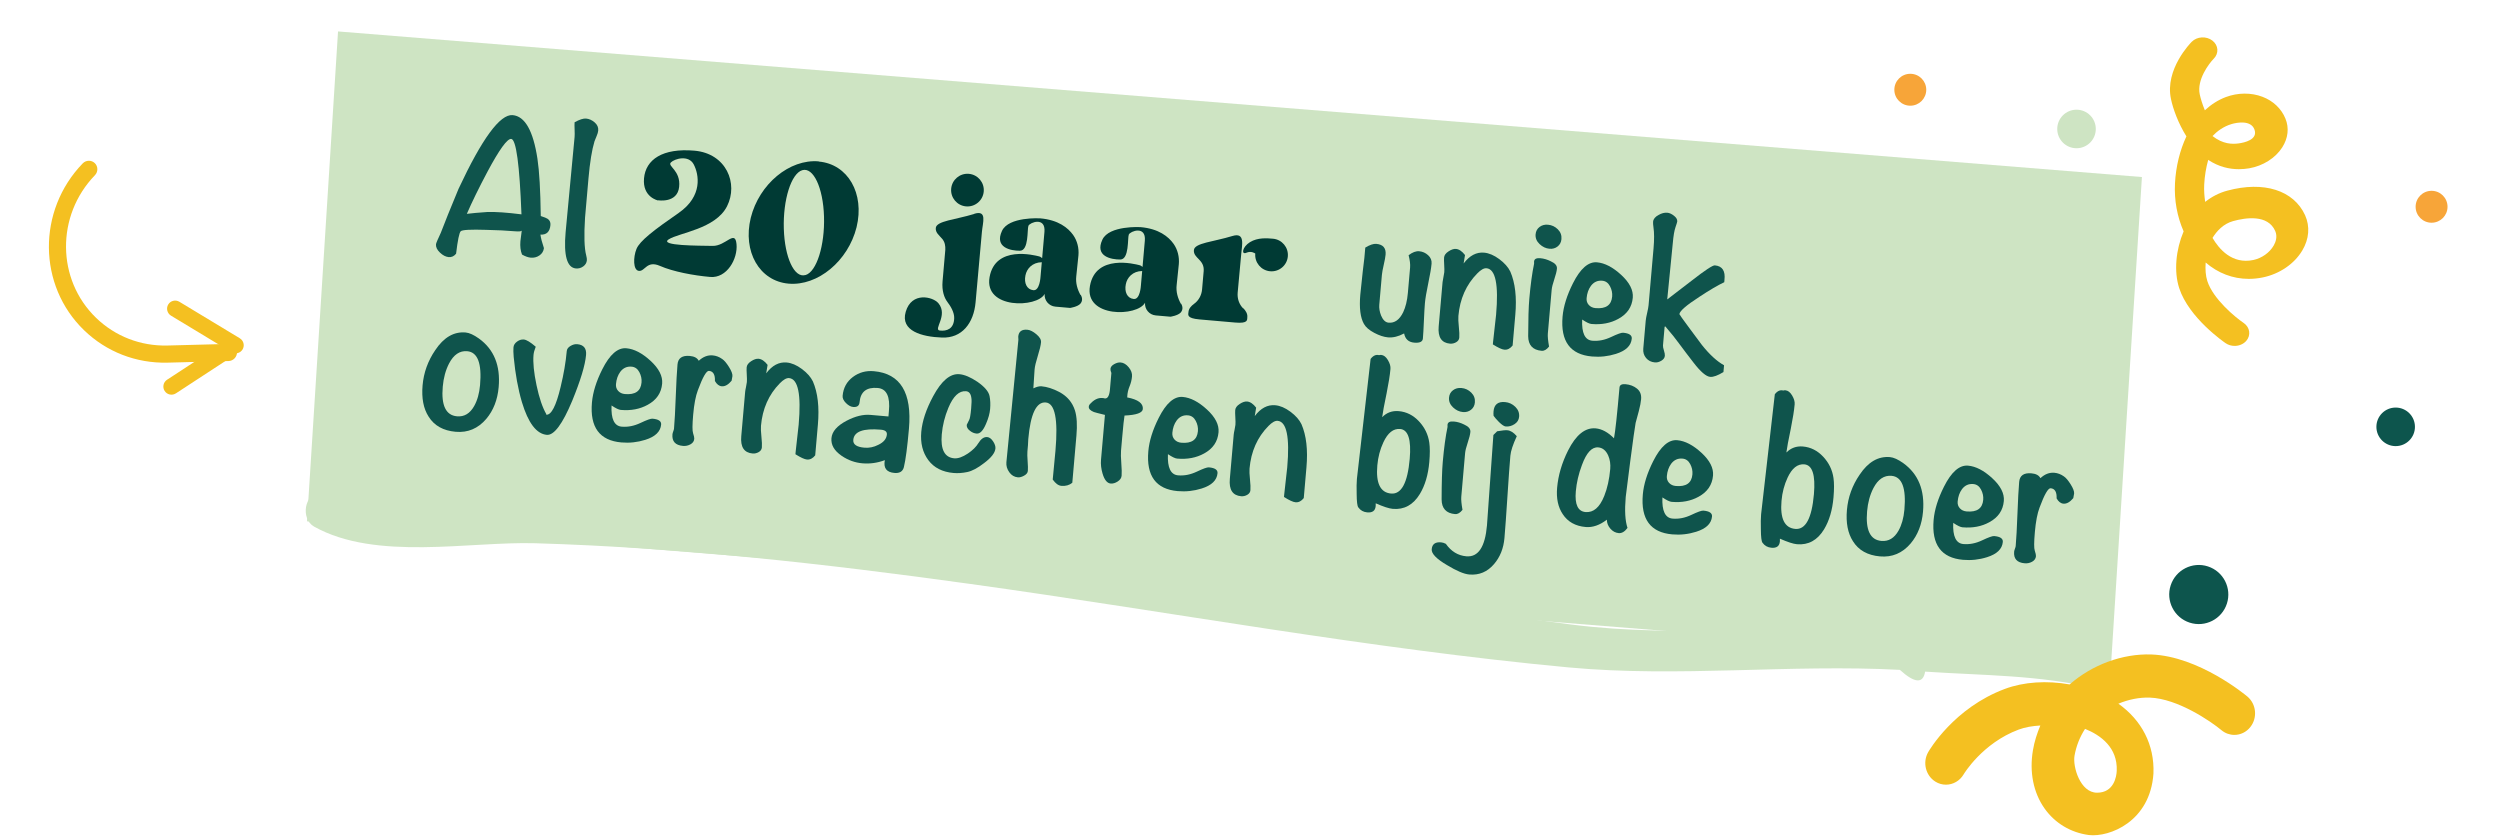
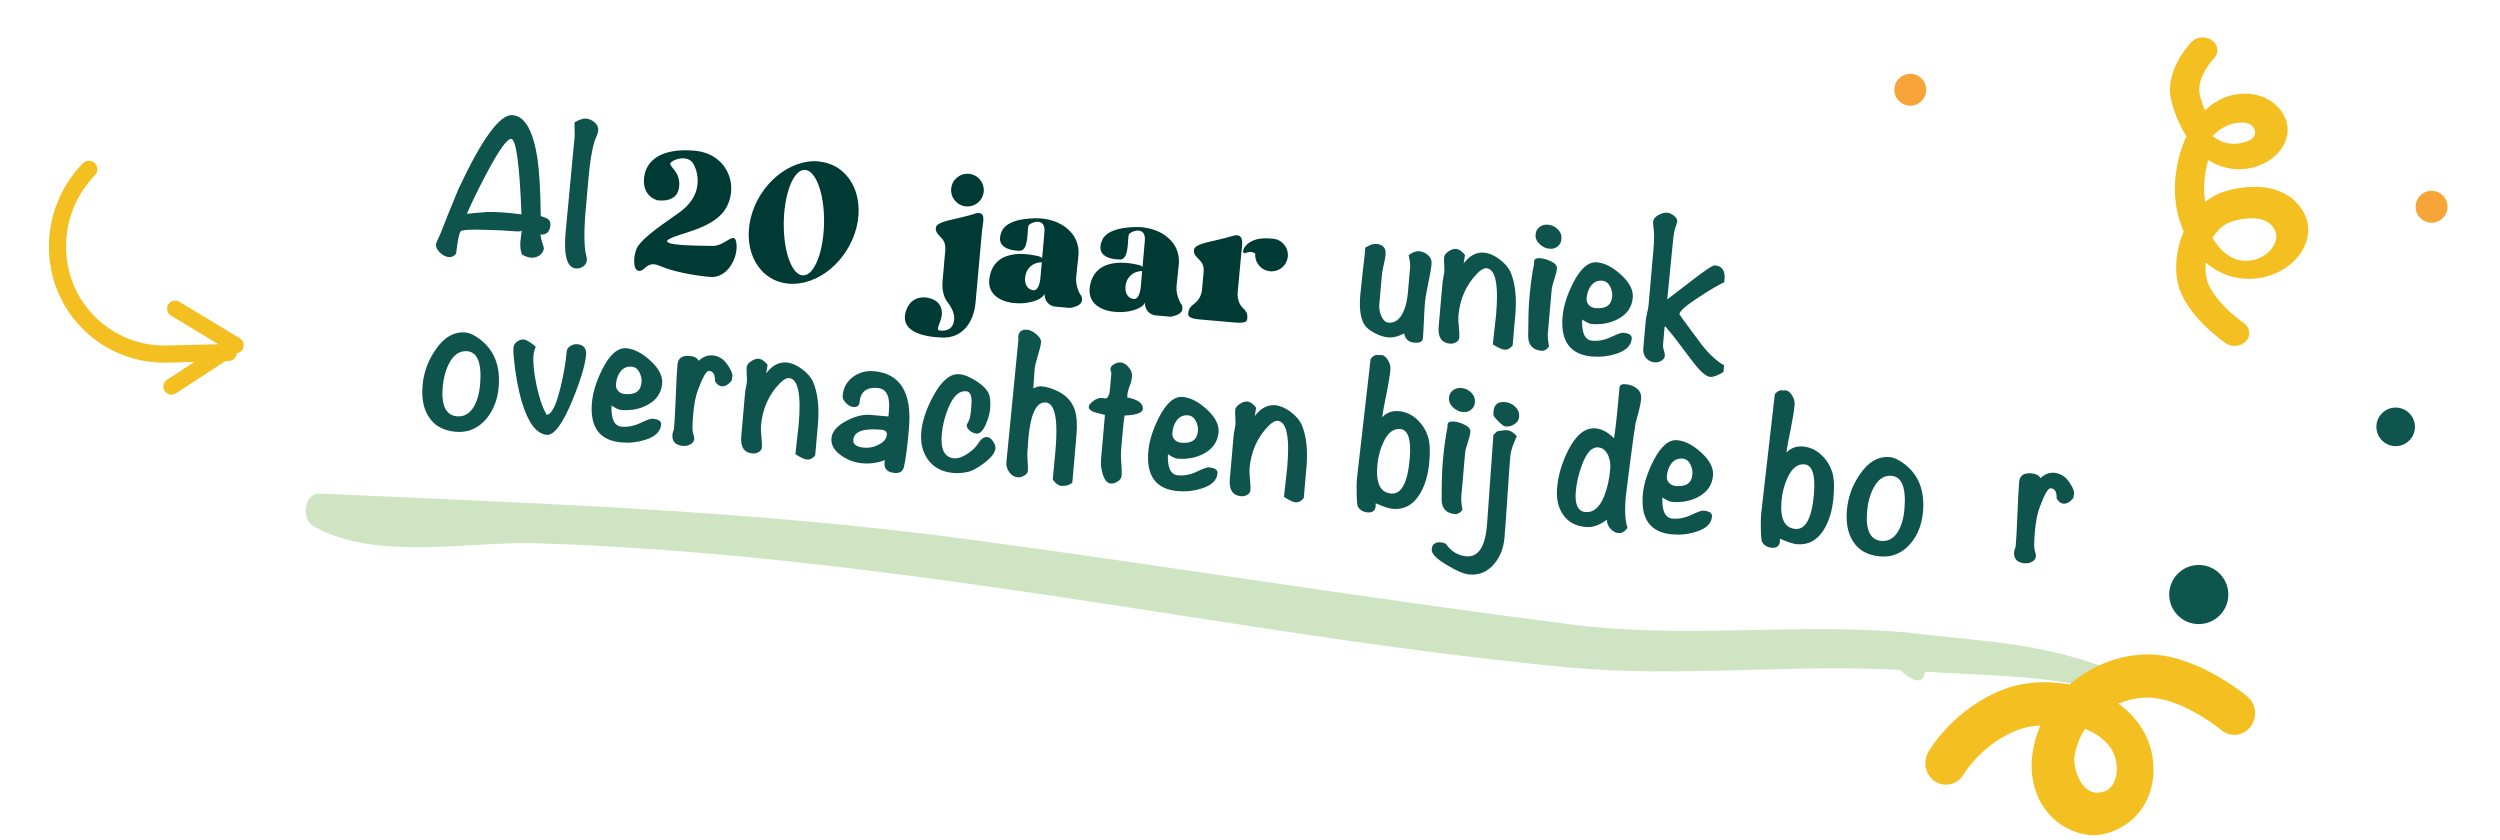
<svg xmlns="http://www.w3.org/2000/svg" width="235px" height="79px" viewBox="0 0 235 79" version="1.1">
  <title>NED</title>
  <g id="NED" stroke="none" stroke-width="1" fill="none" fill-rule="evenodd">
    <g id="Group-6" transform="translate(-0, 0)">
-       <polygon id="Path-3" fill="#CEE4C3" transform="translate(115.1, 32.822) rotate(-1) translate(-115.1, -32.822) " points="28.59 47.495 32.309 1.505 201.61 18.149 197.891 64.139" />
      <path d="M30.226,44.944 C50.795,46.239 71.03,47.236 91.542,50.374 C110.245,53.235 128.909,56.57 147.621,59.302 C158.104,60.831 168.579,59.527 178.941,60.578 L181.429,60.901 C186.963,61.591 191.891,61.97 197.354,64.078 C198.272,64.433 197.901,66.43 196.961,66.193 C191.421,64.795 186.418,64.785 180.818,64.311 C180.613,65.46 179.822,65.391 178.448,64.104 C168.094,63.371 157.662,64.479 147.305,63.329 C128.594,61.251 109.871,57.427 91.218,54.503 C77.631,52.373 64.053,50.606 50.384,49.964 C44.238,49.677 35.411,51.393 29.65,48.042 C28.345,47.281 28.818,44.855 30.226,44.944 Z" id="line-top-copy" fill="#CEE4C3" fill-rule="nonzero" transform="translate(113.383, 55.577) rotate(-1) translate(-113.383, -55.577) " />
      <g id="Al-20-jaar-uniek-ove" transform="translate(117.947, 34.421) rotate(5) translate(-117.947, -34.421) translate(40.177, 16.671)" fill-rule="nonzero">
        <path d="M10.66,10.3 C10.66,10.94 10.373,11.267 9.8,11.28 C9.867,11.587 10.013,12 10.24,12.52 C10.227,12.813 10.107,13.053 9.88,13.24 C9.653,13.427 9.387,13.52 9.08,13.52 C8.84,13.52 8.56,13.447 8.24,13.3 C8.067,12.953 7.98,12.54 7.98,12.06 C7.98,11.94 7.987,11.767 8,11.54 C8.013,11.313 8.02,11.147 8.02,11.04 C8.02,11.133 7.8,11.18 7.36,11.18 C6.613,11.18 5.727,11.213 4.7,11.28 C3.233,11.36 2.437,11.473 2.31,11.62 C2.183,11.767 2.1,12.48 2.06,13.76 C1.887,14.013 1.667,14.14 1.4,14.14 C1.12,14.14 0.833,14.023 0.54,13.79 C0.247,13.557 0.1,13.307 0.1,13.04 C0.1,12.947 0.22,12.573 0.46,11.92 C0.727,10.973 1.16,9.553 1.76,7.66 C3.547,2.767 5.033,0.32 6.22,0.32 C7.38,0.32 8.273,1.613 8.9,4.2 C9.18,5.36 9.44,7.14 9.68,9.54 C10.027,9.62 10.247,9.687 10.34,9.74 C10.553,9.86 10.66,10.047 10.66,10.3 Z M7.86,9.54 C7.273,4.887 6.747,2.56 6.28,2.56 C5.907,2.56 5.253,3.653 4.32,5.84 C3.653,7.413 3.127,8.78 2.74,9.94 C3.167,9.847 3.8,9.733 4.64,9.6 C5.4,9.507 6.473,9.487 7.86,9.54 Z" id="Shape" fill="#0F544C" />
        <path d="M14.36,13.3 C14.36,13.54 14.263,13.743 14.07,13.91 C13.877,14.077 13.653,14.16 13.4,14.16 C12.56,14.16 12.14,13.06 12.14,10.86 C12.14,9.86 12.15,8.36 12.17,6.36 C12.19,4.36 12.2,2.86 12.2,1.86 C12.2,1.7 12.18,1.467 12.14,1.16 C12.1,0.853 12.08,0.627 12.08,0.48 C12.52,0.187 12.867,0.04 13.12,0.04 C13.413,0.04 13.693,0.137 13.96,0.33 C14.227,0.523 14.36,0.767 14.36,1.06 C14.36,1.207 14.327,1.38 14.26,1.58 C14.167,1.9 14.113,2.073 14.1,2.1 C13.927,2.927 13.84,4.1 13.84,5.62 C13.84,8.033 13.84,9.273 13.84,9.34 C13.88,11.02 14.02,12.193 14.26,12.86 C14.327,13.047 14.36,13.193 14.36,13.3 Z" id="Path" fill="#0F544C" />
        <path d="M20.528,7.104 C20.528,7.104 22.368,7.248 22.4,5.68 C22.432,4.112 21.104,3.84 21.424,3.456 C21.744,3.072 23.024,2.576 23.584,3.456 C24.144,4.336 24.72,6.336 22.56,8.128 C20.4,9.92 19.152,11.056 18.912,11.84 C18.672,12.624 18.752,13.872 19.328,13.872 C19.904,13.872 19.968,12.8 21.248,13.232 C22.528,13.664 24.48,13.856 26.048,13.856 C27.616,13.856 28.496,11.936 28.24,10.56 C27.984,9.184 27.248,10.848 26.016,10.928 C24.784,11.008 20.944,11.376 21.856,10.672 C22.768,9.968 26.144,9.328 27.04,7.104 C27.936,4.88 26.544,2.16 23.536,2.16 C20.528,2.16 19.04,3.392 19.04,5.168 C19.04,6.944 20.528,7.12 20.528,7.12 L20.528,7.104 Z" id="Path" fill="#003A34" />
        <path d="M35.264,2.144 C32.512,2.144 29.872,4.752 29.36,7.984 C28.864,11.216 30.688,13.84 33.44,13.84 C36.192,13.84 38.832,11.232 39.344,8 C39.84,4.768 38.016,2.16 35.264,2.16 L35.264,2.144 Z M34.944,12.896 C33.936,13.296 32.864,11.44 32.544,8.736 C32.224,6.032 32.784,3.504 33.792,3.104 C34.8,2.704 35.888,4.56 36.208,7.264 C36.528,9.968 35.968,12.496 34.96,12.896 L34.944,12.896 Z" id="Shape" fill="#003A34" />
        <path d="M50.256,5.792 C48.512,6.496 46.768,6.752 46.768,7.424 C46.768,7.872 47.168,8.096 47.456,8.384 C47.744,8.672 47.824,9.024 47.84,9.392 L47.84,12.368 C47.84,13.248 48.128,13.888 48.464,14.256 C48.816,14.64 49.2,15.184 49.232,15.712 C49.296,16.736 48.64,17.008 47.984,16.992 C47.328,16.976 48.672,15.504 47.632,14.448 C47.056,13.872 45.024,13.568 44.64,15.52 C44.272,17.36 46.368,17.728 48.24,17.632 C50.112,17.552 51.104,16.032 51.104,14.048 C51.104,14.048 51.12,8.112 51.12,7.408 C51.12,6.528 51.456,5.296 50.256,5.776 L50.256,5.792 Z M49.424,5.152 C50.272,5.152 50.96,4.464 50.96,3.616 C50.96,2.768 50.272,2.08 49.424,2.08 C48.576,2.08 47.888,2.768 47.888,3.616 C47.888,4.464 48.576,5.152 49.424,5.152 Z" id="Shape" fill="#003A34" />
        <path d="M60.88,12.528 C60.528,12.016 60.304,11.424 60.32,10.8 L60.352,8.816 C60.352,8.144 60.128,7.472 59.696,6.96 C59.152,6.32 58.176,5.664 56.464,5.664 C56.464,5.664 53.504,5.744 52.992,7.152 C52.4,8.784 53.984,8.944 54.832,8.864 C55.68,8.784 55.328,6.8 55.424,6.464 C55.52,6.128 56.976,5.44 56.976,6.896 C56.976,8.352 56.976,9.376 56.976,9.376 C56.896,9.312 56.784,9.248 56.656,9.232 C56.24,9.168 52.48,8.528 52.208,11.584 C51.936,14.64 56.928,14.08 57.504,12.704 C57.504,13.312 58,13.808 58.608,13.808 L60,13.808 C60,13.808 60.688,13.648 60.928,13.328 C61.136,13.04 61.056,12.736 60.896,12.496 L60.88,12.528 Z M56.4,12.448 C55.792,12.432 55.472,11.856 55.552,11.136 C55.616,10.496 56.08,9.856 56.976,9.76 L56.976,11.136 C56.976,11.136 57.024,12.464 56.416,12.448 L56.4,12.448 Z" id="Shape" fill="#003A34" />
        <path d="M70.352,12.528 C70,12.016 69.776,11.424 69.792,10.8 L69.824,8.816 C69.824,8.144 69.6,7.472 69.168,6.96 C68.624,6.32 67.648,5.664 65.936,5.664 C65.936,5.664 62.976,5.744 62.464,7.152 C61.872,8.784 63.456,8.944 64.304,8.864 C65.152,8.784 64.8,6.8 64.896,6.464 C64.992,6.128 66.448,5.44 66.448,6.896 C66.448,8.352 66.448,9.376 66.448,9.376 C66.368,9.312 66.256,9.248 66.128,9.232 C65.712,9.168 61.952,8.528 61.68,11.584 C61.408,14.64 66.4,14.08 66.976,12.704 C66.976,13.312 67.472,13.808 68.08,13.808 L69.472,13.808 C69.472,13.808 70.16,13.648 70.4,13.328 C70.608,13.04 70.528,12.736 70.368,12.496 L70.352,12.528 Z M65.872,12.448 C65.264,12.432 64.944,11.856 65.024,11.136 C65.088,10.496 65.552,9.856 66.448,9.76 L66.448,11.136 C66.448,11.136 66.496,12.464 65.888,12.448 L65.872,12.448 Z" id="Shape" fill="#003A34" />
        <path d="M76.208,12.432 C75.792,12.08 75.568,11.552 75.568,11.008 C75.568,11.008 75.584,8.256 75.584,7.376 C75.584,6.496 75.792,5.264 74.608,5.744 C72.864,6.448 71.12,6.704 71.12,7.376 C71.12,8.16 72.208,8.16 72.208,9.28 C72.208,10.16 72.208,10.992 72.208,10.992 C72.208,11.536 71.984,12.064 71.568,12.416 C71.328,12.624 71.12,12.896 71.12,13.2 C71.12,13.472 70.96,13.824 72.208,13.824 L75.584,13.824 C76.832,13.824 76.672,13.472 76.672,13.2 C76.672,12.896 76.464,12.624 76.224,12.416 L76.208,12.432 Z M78.448,5.664 C77.872,5.664 76.992,5.664 76.304,6.176 C75.616,6.688 75.584,7.456 76.048,7.2 C76.512,6.944 76.896,7.2 76.896,7.2 C76.896,8.048 77.584,8.736 78.432,8.736 C79.28,8.736 79.968,8.048 79.968,7.2 C79.968,6.352 79.28,5.664 78.432,5.664 L78.448,5.664 Z" id="Shape" fill="#003A34" />
        <path d="M93.488,6.7 C93.488,7.113 93.438,7.737 93.338,8.57 C93.238,9.403 93.188,10.033 93.188,10.46 C93.188,10.833 93.205,11.39 93.238,12.13 C93.271,12.87 93.288,13.42 93.288,13.78 C93.288,14.087 93.028,14.24 92.508,14.24 C91.975,14.24 91.635,13.98 91.488,13.46 C90.981,13.793 90.488,13.96 90.008,13.96 C89.621,13.96 89.181,13.857 88.688,13.65 C88.195,13.443 87.848,13.193 87.648,12.9 C87.261,12.34 87.068,11.44 87.068,10.2 C87.068,9.773 87.081,9.027 87.108,7.96 C87.148,7.013 87.161,6.273 87.148,5.74 C87.548,5.447 87.881,5.3 88.148,5.3 C88.788,5.3 89.108,5.613 89.108,6.24 C89.108,6.453 89.078,6.773 89.018,7.2 C88.958,7.627 88.928,7.947 88.928,8.16 L88.928,10.98 C88.928,11.3 89.015,11.633 89.188,11.98 C89.401,12.38 89.655,12.58 89.948,12.58 C90.521,12.58 90.948,12.213 91.228,11.48 C91.415,10.973 91.508,10.36 91.508,9.64 L91.508,7.24 C91.508,6.933 91.428,6.553 91.268,6.1 C91.601,5.793 91.921,5.64 92.228,5.64 C92.548,5.64 92.838,5.74 93.098,5.94 C93.358,6.14 93.488,6.393 93.488,6.7 Z" id="Path" fill="#0F544C" />
        <path d="M101.748,13.7 C101.548,14.007 101.301,14.16 101.008,14.16 C100.781,14.16 100.408,14.027 99.888,13.76 L99.888,13.52 C99.888,13.227 99.898,12.793 99.918,12.22 C99.938,11.647 99.948,11.227 99.948,10.96 C99.948,8.107 99.521,6.68 98.668,6.68 C98.428,6.68 98.155,6.867 97.848,7.24 C96.901,8.387 96.428,9.767 96.428,11.38 C96.428,11.607 96.471,11.943 96.558,12.39 C96.645,12.837 96.688,13.173 96.688,13.4 C96.688,13.587 96.601,13.74 96.428,13.86 C96.255,13.98 96.068,14.04 95.868,14.04 C95.068,14.04 94.668,13.533 94.668,12.52 L94.668,8.34 C94.668,8.233 94.681,8.077 94.708,7.87 C94.735,7.663 94.748,7.507 94.748,7.4 C94.748,7.24 94.725,7.007 94.678,6.7 C94.631,6.393 94.608,6.167 94.608,6.02 C94.608,5.807 94.731,5.603 94.978,5.41 C95.225,5.217 95.448,5.12 95.648,5.12 C95.941,5.12 96.241,5.287 96.548,5.62 L96.488,6.42 C96.981,5.633 97.588,5.24 98.308,5.24 C98.775,5.24 99.268,5.4 99.788,5.72 C100.308,6.04 100.688,6.4 100.928,6.8 C101.475,7.813 101.748,9.147 101.748,10.8 L101.748,13.7 Z" id="Path" fill="#0F544C" />
        <path d="M105.448,3.34 C105.448,3.633 105.348,3.873 105.148,4.06 C104.948,4.247 104.701,4.34 104.408,4.34 C104.061,4.34 103.738,4.22 103.438,3.98 C103.138,3.74 102.988,3.447 102.988,3.1 C102.988,2.807 103.091,2.567 103.298,2.38 C103.505,2.193 103.761,2.1 104.068,2.1 C104.428,2.1 104.748,2.217 105.028,2.45 C105.308,2.683 105.448,2.98 105.448,3.34 Z M105.268,6.14 C105.268,6.38 105.215,6.72 105.108,7.16 C105.001,7.6 104.948,7.94 104.948,8.18 L104.948,12.3 C104.948,12.553 105.021,12.953 105.168,13.5 C104.968,13.807 104.748,13.96 104.508,13.96 C103.668,13.96 103.208,13.54 103.128,12.7 C102.995,11.14 102.928,9.967 102.928,9.18 C102.928,7.86 102.981,6.753 103.088,5.86 C103.075,5.793 103.068,5.727 103.068,5.66 C103.068,5.42 103.255,5.3 103.628,5.3 C103.961,5.3 104.295,5.367 104.628,5.5 C105.055,5.647 105.268,5.86 105.268,6.14 Z" id="Shape" fill="#0F544C" />
        <path d="M112.848,12.08 C112.848,12.747 112.395,13.267 111.488,13.64 C110.781,13.933 110.041,14.08 109.268,14.08 C107.215,14.08 106.188,12.913 106.188,10.58 C106.188,9.62 106.421,8.553 106.888,7.38 C107.461,5.94 108.155,5.22 108.968,5.22 C109.701,5.22 110.491,5.547 111.338,6.2 C112.185,6.853 112.608,7.533 112.608,8.24 C112.608,9.12 112.215,9.82 111.428,10.34 C110.735,10.807 109.908,11.04 108.948,11.04 C108.761,11.04 108.461,10.927 108.048,10.7 C108.101,11.967 108.475,12.6 109.168,12.6 C109.755,12.6 110.331,12.433 110.898,12.1 C111.465,11.767 111.828,11.6 111.988,11.6 C112.561,11.6 112.848,11.76 112.848,12.08 Z M110.668,8.3 C110.668,7.967 110.571,7.65 110.378,7.35 C110.185,7.05 109.928,6.9 109.608,6.9 C109.168,6.9 108.828,7.093 108.588,7.48 C108.388,7.813 108.288,8.207 108.288,8.66 C108.288,8.913 108.375,9.12 108.548,9.28 C108.721,9.44 108.941,9.52 109.208,9.52 C110.181,9.52 110.668,9.113 110.668,8.3 Z" id="Shape" fill="#0F544C" />
        <path d="M121.708,14.46 C121.201,14.833 120.801,15.02 120.508,15.02 C120.121,15.02 119.561,14.62 118.828,13.82 C118.308,13.26 117.795,12.693 117.288,12.12 C116.995,11.773 116.528,11.287 115.888,10.66 L115.828,10.7 L115.828,12.46 C115.828,12.567 115.871,12.723 115.958,12.93 C116.045,13.137 116.088,13.3 116.088,13.42 C116.088,13.607 115.991,13.77 115.798,13.91 C115.605,14.05 115.408,14.12 115.208,14.12 C114.861,14.12 114.575,14.007 114.348,13.78 C114.121,13.553 114.008,13.267 114.008,12.92 L114.008,10.28 C114.008,10.12 114.031,9.877 114.078,9.55 C114.125,9.223 114.148,8.98 114.148,8.82 L114.148,3.44 C114.148,2.627 114.088,1.973 113.968,1.48 C113.915,1.253 113.888,1.08 113.888,0.96 C113.888,0.707 114.041,0.48 114.348,0.28 C114.615,0.093 114.881,1.13686838e-13 115.148,1.13686838e-13 C115.348,1.13686838e-13 115.565,0.077 115.798,0.23 C116.031,0.383 116.148,0.553 116.148,0.74 C116.148,0.793 116.108,0.98 116.028,1.3 C115.948,1.62 115.908,2.113 115.908,2.78 C115.908,2.993 115.888,4.773 115.848,8.12 C115.901,8.067 116.621,7.407 118.008,6.14 C119.155,5.073 119.828,4.54 120.028,4.54 C120.735,4.54 121.075,4.973 121.048,5.84 L121.048,6.04 C120.475,6.373 119.735,6.9 118.828,7.62 C117.681,8.513 117.108,9.107 117.108,9.4 C117.108,9.427 117.468,9.847 118.188,10.66 C118.868,11.433 119.295,11.913 119.468,12.1 C120.268,12.94 121.015,13.513 121.708,13.82 L121.708,14.46 Z" id="Path" fill="#0F544C" />
        <path d="M7.14,25.9 C7.14,27.1 6.84,28.127 6.24,28.98 C5.547,29.953 4.627,30.44 3.48,30.44 C2.307,30.44 1.42,30.04 0.82,29.24 C0.273,28.533 0,27.573 0,26.36 C0,25.16 0.3,24.027 0.9,22.96 C1.593,21.693 2.493,21.06 3.6,21.06 C3.947,21.06 4.38,21.213 4.9,21.52 C6.393,22.413 7.14,23.873 7.14,25.9 Z M5.38,25.86 C5.38,23.82 4.887,22.8 3.9,22.8 C3.193,22.8 2.66,23.233 2.3,24.1 C2.033,24.753 1.9,25.493 1.9,26.32 C1.9,28.093 2.427,28.98 3.48,28.98 C4.16,28.98 4.667,28.613 5,27.88 C5.253,27.32 5.38,26.647 5.38,25.86 Z" id="Shape" fill="#0F544C" />
        <path d="M15.06,22.18 C15.06,23.14 14.753,24.607 14.14,26.58 C13.42,28.847 12.72,29.98 12.04,29.98 C11.067,29.98 10.2,29.027 9.44,27.12 C8.973,25.933 8.593,24.547 8.3,22.96 C8.233,22.573 8.2,22.273 8.2,22.06 C8.2,21.847 8.297,21.657 8.49,21.49 C8.683,21.323 8.887,21.24 9.1,21.24 C9.353,21.24 9.747,21.433 10.28,21.82 C10.187,22.127 10.14,22.387 10.14,22.6 C10.14,23.32 10.317,24.26 10.67,25.42 C11.023,26.58 11.407,27.453 11.82,28.04 L11.82,28.1 C12.3,28.1 12.673,27.193 12.94,25.38 C13.127,24.14 13.22,23.007 13.22,21.98 C13.22,21.78 13.323,21.607 13.53,21.46 C13.737,21.313 13.94,21.24 14.14,21.24 C14.753,21.24 15.06,21.553 15.06,22.18 Z" id="Path" fill="#0F544C" />
        <path d="M22.66,28.08 C22.66,28.747 22.207,29.267 21.3,29.64 C20.593,29.933 19.853,30.08 19.08,30.08 C17.027,30.08 16,28.913 16,26.58 C16,25.62 16.233,24.553 16.7,23.38 C17.273,21.94 17.967,21.22 18.78,21.22 C19.513,21.22 20.303,21.547 21.15,22.2 C21.997,22.853 22.42,23.533 22.42,24.24 C22.42,25.12 22.027,25.82 21.24,26.34 C20.547,26.807 19.72,27.04 18.76,27.04 C18.573,27.04 18.273,26.927 17.86,26.7 C17.913,27.967 18.287,28.6 18.98,28.6 C19.567,28.6 20.143,28.433 20.71,28.1 C21.277,27.767 21.64,27.6 21.8,27.6 C22.373,27.6 22.66,27.76 22.66,28.08 Z M20.48,24.3 C20.48,23.967 20.383,23.65 20.19,23.35 C19.997,23.05 19.74,22.9 19.42,22.9 C18.98,22.9 18.64,23.093 18.4,23.48 C18.2,23.813 18.1,24.207 18.1,24.66 C18.1,24.913 18.187,25.12 18.36,25.28 C18.533,25.44 18.753,25.52 19.02,25.52 C19.993,25.52 20.48,25.113 20.48,24.3 Z" id="Shape" fill="#0F544C" />
        <path d="M28.94,22.96 C28.94,23.053 28.927,23.2 28.9,23.4 C28.62,23.8 28.327,24 28.02,24 C27.767,24 27.54,23.853 27.34,23.56 C27.313,22.96 27.1,22.66 26.7,22.66 C26.46,22.66 26.167,23.293 25.82,24.56 C25.66,25.12 25.58,25.9 25.58,26.9 C25.58,27.847 25.627,28.42 25.72,28.62 C25.827,28.873 25.88,29.047 25.88,29.14 C25.88,29.367 25.777,29.55 25.57,29.69 C25.363,29.83 25.133,29.9 24.88,29.9 C24.16,29.9 23.8,29.567 23.8,28.9 C23.8,28.833 23.817,28.74 23.85,28.62 C23.883,28.5 23.9,28.413 23.9,28.36 C23.9,27.68 23.867,26.67 23.8,25.33 C23.733,23.99 23.7,22.987 23.7,22.32 C23.7,21.72 24.06,21.42 24.78,21.42 C25.207,21.42 25.5,21.547 25.66,21.8 C26.033,21.387 26.453,21.18 26.92,21.18 C27.24,21.18 27.547,21.267 27.84,21.44 C28.04,21.547 28.273,21.777 28.54,22.13 C28.807,22.483 28.94,22.76 28.94,22.96 Z" id="Path" fill="#0F544C" />
        <path d="M37.34,29.7 C37.14,30.007 36.893,30.16 36.6,30.16 C36.373,30.16 36,30.027 35.48,29.76 L35.48,29.52 C35.48,29.227 35.49,28.793 35.51,28.22 C35.53,27.647 35.54,27.227 35.54,26.96 C35.54,24.107 35.113,22.68 34.26,22.68 C34.02,22.68 33.747,22.867 33.44,23.24 C32.493,24.387 32.02,25.767 32.02,27.38 C32.02,27.607 32.063,27.943 32.15,28.39 C32.237,28.837 32.28,29.173 32.28,29.4 C32.28,29.587 32.193,29.74 32.02,29.86 C31.847,29.98 31.66,30.04 31.46,30.04 C30.66,30.04 30.26,29.533 30.26,28.52 L30.26,24.34 C30.26,24.233 30.273,24.077 30.3,23.87 C30.327,23.663 30.34,23.507 30.34,23.4 C30.34,23.24 30.317,23.007 30.27,22.7 C30.223,22.393 30.2,22.167 30.2,22.02 C30.2,21.807 30.323,21.603 30.57,21.41 C30.817,21.217 31.04,21.12 31.24,21.12 C31.533,21.12 31.833,21.287 32.14,21.62 L32.08,22.42 C32.573,21.633 33.18,21.24 33.9,21.24 C34.367,21.24 34.86,21.4 35.38,21.72 C35.9,22.04 36.28,22.4 36.52,22.8 C37.067,23.813 37.34,25.147 37.34,26.8 L37.34,29.7 Z" id="Path" fill="#0F544C" />
        <path d="M45.9,26.44 C45.9,28.16 45.847,29.373 45.74,30.08 C45.673,30.493 45.393,30.7 44.9,30.7 C44.153,30.7 43.82,30.327 43.9,29.58 C43.233,29.9 42.54,30.06 41.82,30.06 C41.127,30.06 40.467,29.887 39.84,29.54 C39.093,29.127 38.72,28.6 38.72,27.96 C38.72,27.333 39.147,26.747 40,26.2 C40.773,25.707 41.5,25.46 42.18,25.46 L43.88,25.46 L43.88,24.98 C43.893,23.58 43.48,22.88 42.64,22.88 C41.587,22.88 41.06,23.373 41.06,24.36 C41.06,24.693 40.873,24.86 40.5,24.86 C40.273,24.86 40.037,24.757 39.79,24.55 C39.543,24.343 39.42,24.127 39.42,23.9 C39.42,23.153 39.687,22.54 40.22,22.06 C40.753,21.58 41.393,21.34 42.14,21.34 C44.647,21.34 45.9,23.04 45.9,26.44 Z M43.88,27.16 C43.88,26.893 43.68,26.76 43.28,26.76 C41.613,26.76 40.78,27.153 40.78,27.94 C40.78,28.367 41.147,28.58 41.88,28.58 C42.333,28.58 42.76,28.453 43.16,28.2 C43.64,27.92 43.88,27.573 43.88,27.16 Z" id="Shape" fill="#0F544C" />
        <path d="M54.16,27.58 C54.16,27.993 53.847,28.48 53.22,29.04 C52.66,29.56 52.157,29.887 51.71,30.02 C51.263,30.153 50.84,30.22 50.44,30.22 C49.387,30.22 48.563,29.887 47.97,29.22 C47.377,28.553 47.08,27.693 47.08,26.64 C47.08,25.613 47.353,24.467 47.9,23.2 C48.553,21.68 49.313,20.92 50.18,20.92 C50.66,20.92 51.24,21.107 51.92,21.48 C52.64,21.893 53.06,22.307 53.18,22.72 C53.287,23.08 53.34,23.487 53.34,23.94 C53.34,24.353 53.253,24.82 53.08,25.34 C52.867,26.007 52.6,26.34 52.28,26.34 C52.053,26.34 51.84,26.273 51.64,26.14 C51.4,25.993 51.28,25.813 51.28,25.6 C51.28,25.587 51.34,25.433 51.46,25.14 C51.527,25.007 51.56,24.64 51.56,24.04 C51.56,23.547 51.54,23.227 51.5,23.08 C51.42,22.667 51.233,22.46 50.94,22.46 C50.287,22.46 49.78,23.027 49.42,24.16 C49.153,25 49.02,25.847 49.02,26.7 C49.02,28.127 49.473,28.84 50.38,28.84 C50.74,28.84 51.153,28.653 51.62,28.28 C52.047,27.933 52.347,27.58 52.52,27.22 C52.733,26.793 52.993,26.58 53.3,26.58 C53.5,26.58 53.693,26.697 53.88,26.93 C54.067,27.163 54.16,27.38 54.16,27.58 Z" id="Path" fill="#0F544C" />
        <path d="M61.64,30.16 C61.387,30.413 61.053,30.54 60.64,30.54 C60.36,30.54 60.073,30.367 59.78,30.02 C59.793,28.847 59.8,27.94 59.8,27.3 C59.8,24.34 59.367,22.86 58.5,22.86 C57.607,22.86 57.16,24.053 57.16,26.44 C57.16,26.573 57.167,26.767 57.18,27.02 C57.18,27.273 57.18,27.467 57.18,27.6 C57.18,27.8 57.213,28.103 57.28,28.51 C57.347,28.917 57.38,29.22 57.38,29.42 C57.38,29.593 57.277,29.75 57.07,29.89 C56.863,30.03 56.673,30.1 56.5,30.1 C56.167,30.1 55.883,29.963 55.65,29.69 C55.417,29.417 55.3,29.113 55.3,28.78 L55.42,17.22 C55.42,17.18 55.413,17.127 55.4,17.06 C55.387,16.993 55.38,16.947 55.38,16.92 C55.38,16.44 55.647,16.2 56.18,16.2 C56.433,16.2 56.727,16.317 57.06,16.55 C57.393,16.783 57.56,17.02 57.56,17.26 C57.56,17.553 57.497,17.987 57.37,18.56 C57.243,19.133 57.18,19.567 57.18,19.86 C57.18,20.233 57.193,20.827 57.22,21.64 C57.513,21.467 57.76,21.38 57.96,21.38 C58.48,21.38 59.047,21.507 59.66,21.76 C60.447,22.093 60.993,22.633 61.3,23.38 C61.527,23.94 61.64,24.713 61.64,25.7 L61.64,30.16 Z" id="Path" fill="#0F544C" />
        <path d="M67.64,22.68 C67.64,23.04 67.087,23.293 65.98,23.44 C65.953,23.733 65.94,24.4 65.94,25.44 L65.94,26.76 C65.94,27.027 65.983,27.42 66.07,27.94 C66.157,28.46 66.2,28.847 66.2,29.1 C66.2,29.313 66.093,29.503 65.88,29.67 C65.667,29.837 65.453,29.92 65.24,29.92 C64.907,29.92 64.627,29.633 64.4,29.06 C64.227,28.62 64.14,28.193 64.14,27.78 L64.14,23.54 C63.527,23.447 63.173,23.387 63.08,23.36 C62.733,23.253 62.56,23.1 62.56,22.9 C62.56,22.847 62.573,22.787 62.6,22.72 C62.947,22.227 63.333,21.98 63.76,21.98 C63.787,21.98 63.827,21.98 63.88,21.98 C63.933,21.993 63.973,22 64,22 C64.28,22 64.413,21.673 64.4,21.02 L64.4,19.56 C64.32,19.413 64.28,19.287 64.28,19.18 C64.28,19.007 64.383,18.85 64.59,18.71 C64.797,18.57 64.993,18.5 65.18,18.5 C65.46,18.5 65.727,18.63 65.98,18.89 C66.233,19.15 66.36,19.427 66.36,19.72 C66.36,20.04 66.31,20.357 66.21,20.67 C66.11,20.983 66.067,21.307 66.08,21.64 L66.08,21.72 C67.12,21.827 67.64,22.147 67.64,22.68 Z" id="Path" fill="#0F544C" />
        <path d="M75.16,28.08 C75.16,28.747 74.707,29.267 73.8,29.64 C73.093,29.933 72.353,30.08 71.58,30.08 C69.527,30.08 68.5,28.913 68.5,26.58 C68.5,25.62 68.733,24.553 69.2,23.38 C69.773,21.94 70.467,21.22 71.28,21.22 C72.013,21.22 72.803,21.547 73.65,22.2 C74.497,22.853 74.92,23.533 74.92,24.24 C74.92,25.12 74.527,25.82 73.74,26.34 C73.047,26.807 72.22,27.04 71.26,27.04 C71.073,27.04 70.773,26.927 70.36,26.7 C70.413,27.967 70.787,28.6 71.48,28.6 C72.067,28.6 72.643,28.433 73.21,28.1 C73.777,27.767 74.14,27.6 74.3,27.6 C74.873,27.6 75.16,27.76 75.16,28.08 Z M72.98,24.3 C72.98,23.967 72.883,23.65 72.69,23.35 C72.497,23.05 72.24,22.9 71.92,22.9 C71.48,22.9 71.14,23.093 70.9,23.48 C70.7,23.813 70.6,24.207 70.6,24.66 C70.6,24.913 70.687,25.12 70.86,25.28 C71.033,25.44 71.253,25.52 71.52,25.52 C72.493,25.52 72.98,25.113 72.98,24.3 Z" id="Shape" fill="#0F544C" />
        <path d="M83.44,29.7 C83.24,30.007 82.993,30.16 82.7,30.16 C82.473,30.16 82.1,30.027 81.58,29.76 L81.58,29.52 C81.58,29.227 81.59,28.793 81.61,28.22 C81.63,27.647 81.64,27.227 81.64,26.96 C81.64,24.107 81.213,22.68 80.36,22.68 C80.12,22.68 79.847,22.867 79.54,23.24 C78.593,24.387 78.12,25.767 78.12,27.38 C78.12,27.607 78.163,27.943 78.25,28.39 C78.337,28.837 78.38,29.173 78.38,29.4 C78.38,29.587 78.293,29.74 78.12,29.86 C77.947,29.98 77.76,30.04 77.56,30.04 C76.76,30.04 76.36,29.533 76.36,28.52 L76.36,24.34 C76.36,24.233 76.373,24.077 76.4,23.87 C76.427,23.663 76.44,23.507 76.44,23.4 C76.44,23.24 76.417,23.007 76.37,22.7 C76.323,22.393 76.3,22.167 76.3,22.02 C76.3,21.807 76.423,21.603 76.67,21.41 C76.917,21.217 77.14,21.12 77.34,21.12 C77.633,21.12 77.933,21.287 78.24,21.62 L78.18,22.42 C78.673,21.633 79.28,21.24 80,21.24 C80.467,21.24 80.96,21.4 81.48,21.72 C82,22.04 82.38,22.4 82.62,22.8 C83.167,23.813 83.44,25.147 83.44,26.8 L83.44,29.7 Z" id="Path" fill="#0F544C" />
        <path d="M94.9,25.3 C94.9,26.5 94.693,27.52 94.28,28.36 C93.747,29.44 92.94,29.98 91.86,29.98 C91.513,29.98 90.967,29.853 90.22,29.6 C90.233,29.693 90.24,29.78 90.24,29.86 C90.24,30.3 89.993,30.52 89.5,30.52 C89.14,30.52 88.847,30.387 88.62,30.12 C88.513,30 88.427,29.587 88.36,28.88 C88.293,28.293 88.26,27.833 88.26,27.5 L88.26,27.42 L88.56,16.12 C88.773,15.787 89.027,15.647 89.32,15.7 C89.387,15.673 89.453,15.66 89.52,15.66 C89.76,15.66 89.983,15.803 90.19,16.09 C90.397,16.377 90.5,16.647 90.5,16.9 C90.5,17.473 90.447,18.24 90.34,19.2 C90.207,20.307 90.133,21.067 90.12,21.48 C90.507,21.013 91.007,20.78 91.62,20.78 C92.353,20.78 93.013,21.043 93.6,21.57 C94.187,22.097 94.567,22.733 94.74,23.48 C94.847,23.933 94.9,24.54 94.9,25.3 Z M93.04,25.16 C93.04,23.347 92.66,22.44 91.9,22.44 C91.26,22.44 90.773,22.9 90.44,23.82 C90.187,24.513 90.06,25.253 90.06,26.04 C90.06,27.72 90.567,28.56 91.58,28.56 C92.553,28.56 93.04,27.427 93.04,25.16 Z" id="Shape" fill="#0F544C" />
        <path d="M98.68,19.34 C98.68,19.633 98.58,19.873 98.38,20.06 C98.18,20.247 97.933,20.34 97.64,20.34 C97.293,20.34 96.97,20.22 96.67,19.98 C96.37,19.74 96.22,19.447 96.22,19.1 C96.22,18.807 96.323,18.567 96.53,18.38 C96.737,18.193 96.993,18.1 97.3,18.1 C97.66,18.1 97.98,18.217 98.26,18.45 C98.54,18.683 98.68,18.98 98.68,19.34 Z M98.5,22.14 C98.5,22.38 98.447,22.72 98.34,23.16 C98.233,23.6 98.18,23.94 98.18,24.18 L98.18,28.3 C98.18,28.553 98.253,28.953 98.4,29.5 C98.2,29.807 97.98,29.96 97.74,29.96 C96.9,29.96 96.44,29.54 96.36,28.7 C96.227,27.14 96.16,25.967 96.16,25.18 C96.16,23.86 96.213,22.753 96.32,21.86 C96.307,21.793 96.3,21.727 96.3,21.66 C96.3,21.42 96.487,21.3 96.86,21.3 C97.193,21.3 97.527,21.367 97.86,21.5 C98.287,21.647 98.5,21.86 98.5,22.14 Z" id="Shape" fill="#0F544C" />
        <path d="M102.94,20.32 C102.94,20.613 102.817,20.857 102.57,21.05 C102.323,21.243 102.053,21.34 101.76,21.34 C101.613,21.34 101.393,21.22 101.1,20.98 C100.86,20.78 100.673,20.6 100.54,20.44 C100.513,20.307 100.5,20.167 100.5,20.02 C100.5,19.38 100.833,19.06 101.5,19.06 C101.873,19.06 102.207,19.18 102.5,19.42 C102.793,19.66 102.94,19.96 102.94,20.32 Z M102.88,22.16 C102.587,22.973 102.44,23.6 102.44,24.04 C102.44,24.893 102.46,26.183 102.5,27.91 C102.54,29.637 102.56,30.933 102.56,31.8 C102.56,32.773 102.307,33.613 101.8,34.32 C101.24,35.107 100.493,35.5 99.56,35.5 C99.067,35.5 98.347,35.267 97.4,34.8 C96.36,34.307 95.84,33.853 95.84,33.44 C95.84,32.96 96.113,32.72 96.66,32.72 C96.807,32.72 96.96,32.753 97.12,32.82 C97.68,33.487 98.353,33.82 99.14,33.82 C100.26,33.82 100.82,32.8 100.82,30.76 C100.82,30.693 100.773,27.853 100.68,22.24 L101,21.86 C101.453,21.74 101.767,21.68 101.94,21.68 C102.247,21.68 102.56,21.84 102.88,22.16 Z" id="Shape" fill="#0F544C" />
        <path d="M114.22,17.68 C114.22,17.973 114.18,18.353 114.1,18.82 C113.993,19.447 113.927,19.82 113.9,19.94 C113.86,20.353 113.797,21.573 113.71,23.6 C113.623,25.627 113.58,26.747 113.58,26.96 C113.58,28.24 113.72,29.2 114,29.84 C113.773,30.213 113.513,30.4 113.22,30.4 C112.913,30.4 112.64,30.283 112.4,30.05 C112.16,29.817 112.027,29.547 112,29.24 C111.373,29.813 110.733,30.1 110.08,30.1 C109.107,30.1 108.353,29.76 107.82,29.08 C107.327,28.467 107.08,27.66 107.08,26.66 C107.08,25.487 107.32,24.293 107.8,23.08 C108.413,21.547 109.213,20.78 110.2,20.78 C110.787,20.78 111.387,21.04 112,21.56 C112.067,20.933 112.1,19.333 112.1,16.76 C112.1,16.52 112.28,16.4 112.64,16.4 C113.067,16.4 113.437,16.507 113.75,16.72 C114.063,16.933 114.22,17.253 114.22,17.68 Z M111.9,24.46 C111.9,24.007 111.8,23.593 111.6,23.22 C111.347,22.767 111.013,22.54 110.6,22.54 C110,22.54 109.54,23.133 109.22,24.32 C108.98,25.173 108.86,26.013 108.86,26.84 C108.86,28.08 109.22,28.7 109.94,28.7 C110.687,28.7 111.227,28.147 111.56,27.04 C111.787,26.293 111.9,25.433 111.9,24.46 Z" id="Shape" fill="#0F544C" />
        <path d="M121.82,28.08 C121.82,28.747 121.367,29.267 120.46,29.64 C119.753,29.933 119.013,30.08 118.24,30.08 C116.187,30.08 115.16,28.913 115.16,26.58 C115.16,25.62 115.393,24.553 115.86,23.38 C116.433,21.94 117.127,21.22 117.94,21.22 C118.673,21.22 119.463,21.547 120.31,22.2 C121.157,22.853 121.58,23.533 121.58,24.24 C121.58,25.12 121.187,25.82 120.4,26.34 C119.707,26.807 118.88,27.04 117.92,27.04 C117.733,27.04 117.433,26.927 117.02,26.7 C117.073,27.967 117.447,28.6 118.14,28.6 C118.727,28.6 119.303,28.433 119.87,28.1 C120.437,27.767 120.8,27.6 120.96,27.6 C121.533,27.6 121.82,27.76 121.82,28.08 Z M119.64,24.3 C119.64,23.967 119.543,23.65 119.35,23.35 C119.157,23.05 118.9,22.9 118.58,22.9 C118.14,22.9 117.8,23.093 117.56,23.48 C117.36,23.813 117.26,24.207 117.26,24.66 C117.26,24.913 117.347,25.12 117.52,25.28 C117.693,25.44 117.913,25.52 118.18,25.52 C119.153,25.52 119.64,25.113 119.64,24.3 Z" id="Shape" fill="#0F544C" />
        <path d="M133.04,25.3 C133.04,26.5 132.833,27.52 132.42,28.36 C131.887,29.44 131.08,29.98 130,29.98 C129.653,29.98 129.107,29.853 128.36,29.6 C128.373,29.693 128.38,29.78 128.38,29.86 C128.38,30.3 128.133,30.52 127.64,30.52 C127.28,30.52 126.987,30.387 126.76,30.12 C126.653,30 126.567,29.587 126.5,28.88 C126.433,28.293 126.4,27.833 126.4,27.5 L126.4,27.42 L126.7,16.12 C126.913,15.787 127.167,15.647 127.46,15.7 C127.527,15.673 127.593,15.66 127.66,15.66 C127.9,15.66 128.123,15.803 128.33,16.09 C128.537,16.377 128.64,16.647 128.64,16.9 C128.64,17.473 128.587,18.24 128.48,19.2 C128.347,20.307 128.273,21.067 128.26,21.48 C128.647,21.013 129.147,20.78 129.76,20.78 C130.493,20.78 131.153,21.043 131.74,21.57 C132.327,22.097 132.707,22.733 132.88,23.48 C132.987,23.933 133.04,24.54 133.04,25.3 Z M131.18,25.16 C131.18,23.347 130.8,22.44 130.04,22.44 C129.4,22.44 128.913,22.9 128.58,23.82 C128.327,24.513 128.2,25.253 128.2,26.04 C128.2,27.72 128.707,28.56 129.72,28.56 C130.693,28.56 131.18,27.427 131.18,25.16 Z" id="Shape" fill="#0F544C" />
        <path d="M141.54,25.9 C141.54,27.1 141.24,28.127 140.64,28.98 C139.947,29.953 139.027,30.44 137.88,30.44 C136.707,30.44 135.82,30.04 135.22,29.24 C134.673,28.533 134.4,27.573 134.4,26.36 C134.4,25.16 134.7,24.027 135.3,22.96 C135.993,21.693 136.893,21.06 138,21.06 C138.347,21.06 138.78,21.213 139.3,21.52 C140.793,22.413 141.54,23.873 141.54,25.9 Z M139.78,25.86 C139.78,23.82 139.287,22.8 138.3,22.8 C137.593,22.8 137.06,23.233 136.7,24.1 C136.433,24.753 136.3,25.493 136.3,26.32 C136.3,28.093 136.827,28.98 137.88,28.98 C138.56,28.98 139.067,28.613 139.4,27.88 C139.653,27.32 139.78,26.647 139.78,25.86 Z" id="Shape" fill="#0F544C" />
-         <path d="M149.26,28.08 C149.26,28.747 148.807,29.267 147.9,29.64 C147.193,29.933 146.453,30.08 145.68,30.08 C143.627,30.08 142.6,28.913 142.6,26.58 C142.6,25.62 142.833,24.553 143.3,23.38 C143.873,21.94 144.567,21.22 145.38,21.22 C146.113,21.22 146.903,21.547 147.75,22.2 C148.597,22.853 149.02,23.533 149.02,24.24 C149.02,25.12 148.627,25.82 147.84,26.34 C147.147,26.807 146.32,27.04 145.36,27.04 C145.173,27.04 144.873,26.927 144.46,26.7 C144.513,27.967 144.887,28.6 145.58,28.6 C146.167,28.6 146.743,28.433 147.31,28.1 C147.877,27.767 148.24,27.6 148.4,27.6 C148.973,27.6 149.26,27.76 149.26,28.08 Z M147.08,24.3 C147.08,23.967 146.983,23.65 146.79,23.35 C146.597,23.05 146.34,22.9 146.02,22.9 C145.58,22.9 145.24,23.093 145,23.48 C144.8,23.813 144.7,24.207 144.7,24.66 C144.7,24.913 144.787,25.12 144.96,25.28 C145.133,25.44 145.353,25.52 145.62,25.52 C146.593,25.52 147.08,25.113 147.08,24.3 Z" id="Shape" fill="#0F544C" />
        <path d="M155.54,22.96 C155.54,23.053 155.527,23.2 155.5,23.4 C155.22,23.8 154.927,24 154.62,24 C154.367,24 154.14,23.853 153.94,23.56 C153.913,22.96 153.7,22.66 153.3,22.66 C153.06,22.66 152.767,23.293 152.42,24.56 C152.26,25.12 152.18,25.9 152.18,26.9 C152.18,27.847 152.227,28.42 152.32,28.62 C152.427,28.873 152.48,29.047 152.48,29.14 C152.48,29.367 152.377,29.55 152.17,29.69 C151.963,29.83 151.733,29.9 151.48,29.9 C150.76,29.9 150.4,29.567 150.4,28.9 C150.4,28.833 150.417,28.74 150.45,28.62 C150.483,28.5 150.5,28.413 150.5,28.36 C150.5,27.68 150.467,26.67 150.4,25.33 C150.333,23.99 150.3,22.987 150.3,22.32 C150.3,21.72 150.66,21.42 151.38,21.42 C151.807,21.42 152.1,21.547 152.26,21.8 C152.633,21.387 153.053,21.18 153.52,21.18 C153.84,21.18 154.147,21.267 154.44,21.44 C154.64,21.547 154.873,21.777 155.14,22.13 C155.407,22.483 155.54,22.76 155.54,22.96 Z" id="Path" fill="#0F544C" />
      </g>
      <g id="Group-2" transform="translate(180.977, 52.385)" fill-rule="nonzero">
        <circle id="Oval" fill="#0D554D" transform="translate(25.708, 3.5) rotate(18) translate(-25.708, -3.5) " cx="25.708" cy="3.5" r="2.778" />
        <path d="M27.838,16.251 C28.198,16.55 28.626,16.696 29.053,16.696 C29.621,16.696 30.187,16.438 30.57,15.937 C31.243,15.065 31.111,13.792 30.277,13.09 C30.092,12.936 25.714,9.299 21.241,9.135 C18.521,9.045 15.677,10.108 13.571,11.951 C11.445,11.576 9.275,11.7 7.474,12.375 C2.69,14.161 0.37,18.147 0.273,18.316 C-0.274,19.275 0.028,20.509 0.942,21.085 C1.255,21.282 1.599,21.375 1.941,21.375 C2.599,21.375 3.24,21.026 3.608,20.4 C3.625,20.372 5.354,17.474 8.785,16.193 C9.38,15.97 10.082,15.854 10.815,15.812 C10.506,16.554 10.255,17.322 10.121,18.127 C9.771,20.173 10.158,22.117 11.204,23.602 C12.184,24.992 13.672,25.883 15.376,26.108 C17.313,26.333 21.142,24.846 21.447,20.331 C21.558,17.62 20.331,15.311 18.151,13.762 C19.104,13.364 20.127,13.157 21.109,13.19 C23.734,13.285 26.856,15.43 27.838,16.251 L27.838,16.251 Z M16.146,22.129 C14.56,22.129 13.848,19.681 14.027,18.656 C14.185,17.751 14.521,16.896 15.019,16.129 C16.499,16.729 18.088,17.885 17.996,20.075 C17.975,20.614 17.731,22.129 16.146,22.129 Z" id="Shape" fill="#F4C021" />
      </g>
      <g id="curve-arrow" transform="translate(12.44, 27.083) scale(-1, 1) rotate(-224) translate(-12.44, -27.083) translate(0.94, 21.083)" fill="#F4C021" fill-rule="nonzero">
        <path d="M22.211,9.644 C22.154,9.644 22.096,9.638 22.038,9.625 L15.572,8.149 C15.16,8.055 14.902,7.646 14.996,7.236 C15.091,6.826 15.502,6.569 15.915,6.663 L22.381,8.139 C22.794,8.233 23.052,8.642 22.957,9.052 C22.876,9.405 22.56,9.644 22.211,9.644 L22.211,9.644 Z" id="Path" />
        <path d="M22.047,9.135 C21.698,9.135 21.384,8.895 21.303,8.54 L19.83,2.071 C19.736,1.659 19.993,1.249 20.404,1.155 C20.815,1.06 21.225,1.318 21.318,1.73 L22.792,8.2 C22.885,8.612 22.628,9.022 22.217,9.116 C22.16,9.129 22.103,9.135 22.047,9.135 Z" id="Path" />
        <path d="M0.799,12 C0.358,12 0,11.637 0,11.189 C0,5.019 4.932,0 10.994,0 C13.915,0 16.667,1.155 18.741,3.252 L22.767,7.351 C23.078,7.668 23.078,8.181 22.765,8.497 C22.453,8.813 21.947,8.813 21.636,8.496 L17.612,4.4 C15.841,2.609 13.49,1.622 10.994,1.622 C5.813,1.622 1.598,5.914 1.598,11.189 C1.598,11.637 1.24,12 0.799,12 L0.799,12 Z" id="Path" />
      </g>
      <g id="Group-3" transform="translate(178.068, 3.515)" fill-rule="nonzero">
        <circle id="Oval" fill="#0D554D" cx="47.125" cy="36.608" r="1.812" />
-         <circle id="Oval" fill="#CEE4C3" cx="17.125" cy="8.608" r="1.812" />
        <circle id="Oval" fill="#F7A539" cx="50.5" cy="15.921" r="1.5" />
        <circle id="Oval" fill="#F7A539" cx="1.5" cy="4.921" r="1.5" />
        <path d="M27.455,9.303 C26.848,10.594 26.462,12.127 26.381,13.721 C26.297,15.313 26.59,16.856 27.192,18.235 C26.455,19.974 26.27,22.002 26.775,23.563 C27.687,26.374 31.007,28.653 31.147,28.748 C31.397,28.918 31.693,29 31.987,29 C32.398,29 32.804,28.84 33.076,28.532 C33.54,28.005 33.43,27.247 32.83,26.839 C32.068,26.323 29.973,24.609 29.42,22.903 C29.258,22.403 29.222,21.792 29.264,21.162 C30.413,22.155 31.81,22.699 33.312,22.699 C33.747,22.699 34.192,22.655 34.64,22.562 C36.21,22.237 37.596,21.292 38.346,20.032 C38.991,18.951 39.086,17.776 38.61,16.715 C37.535,14.37 34.734,13.48 31.3,14.406 C30.538,14.608 29.84,14.972 29.218,15.461 C29.14,14.926 29.099,14.379 29.128,13.828 C29.169,13.02 29.301,12.239 29.504,11.514 C30.494,12.173 31.498,12.389 32.38,12.389 C32.727,12.389 33.054,12.356 33.355,12.306 C34.655,12.079 35.816,11.345 36.459,10.344 C37.018,9.473 37.124,8.507 36.759,7.625 C36.374,6.691 35.609,5.966 34.606,5.584 C33.542,5.177 32.285,5.187 31.158,5.61 C30.438,5.882 29.778,6.304 29.188,6.852 C28.938,6.246 28.78,5.696 28.707,5.35 C28.417,4 29.563,2.471 30.025,2.001 C30.526,1.499 30.468,0.738 29.896,0.299 C29.323,-0.14 28.455,-0.09 27.956,0.412 C27.852,0.517 25.406,3.008 26.003,5.791 C26.199,6.731 26.69,8.079 27.455,9.303 L27.455,9.303 Z M31.839,17.27 C33.021,16.94 35.111,16.622 35.804,18.202 C36.03,18.726 35.85,19.232 35.659,19.566 C35.277,20.232 34.547,20.752 33.755,20.923 C31.747,21.353 30.514,19.883 29.909,18.848 C30.313,18.194 30.931,17.522 31.839,17.27 L31.839,17.27 Z M31.712,8.143 C32.191,8.002 33.536,7.743 33.857,8.678 C34.179,9.612 32.919,9.891 32.362,9.966 C31.761,10.047 30.892,10.043 29.909,9.274 C30.339,8.823 30.936,8.371 31.712,8.143 L31.712,8.143 Z" id="Shape" fill="#F4C021" />
      </g>
    </g>
  </g>
</svg>